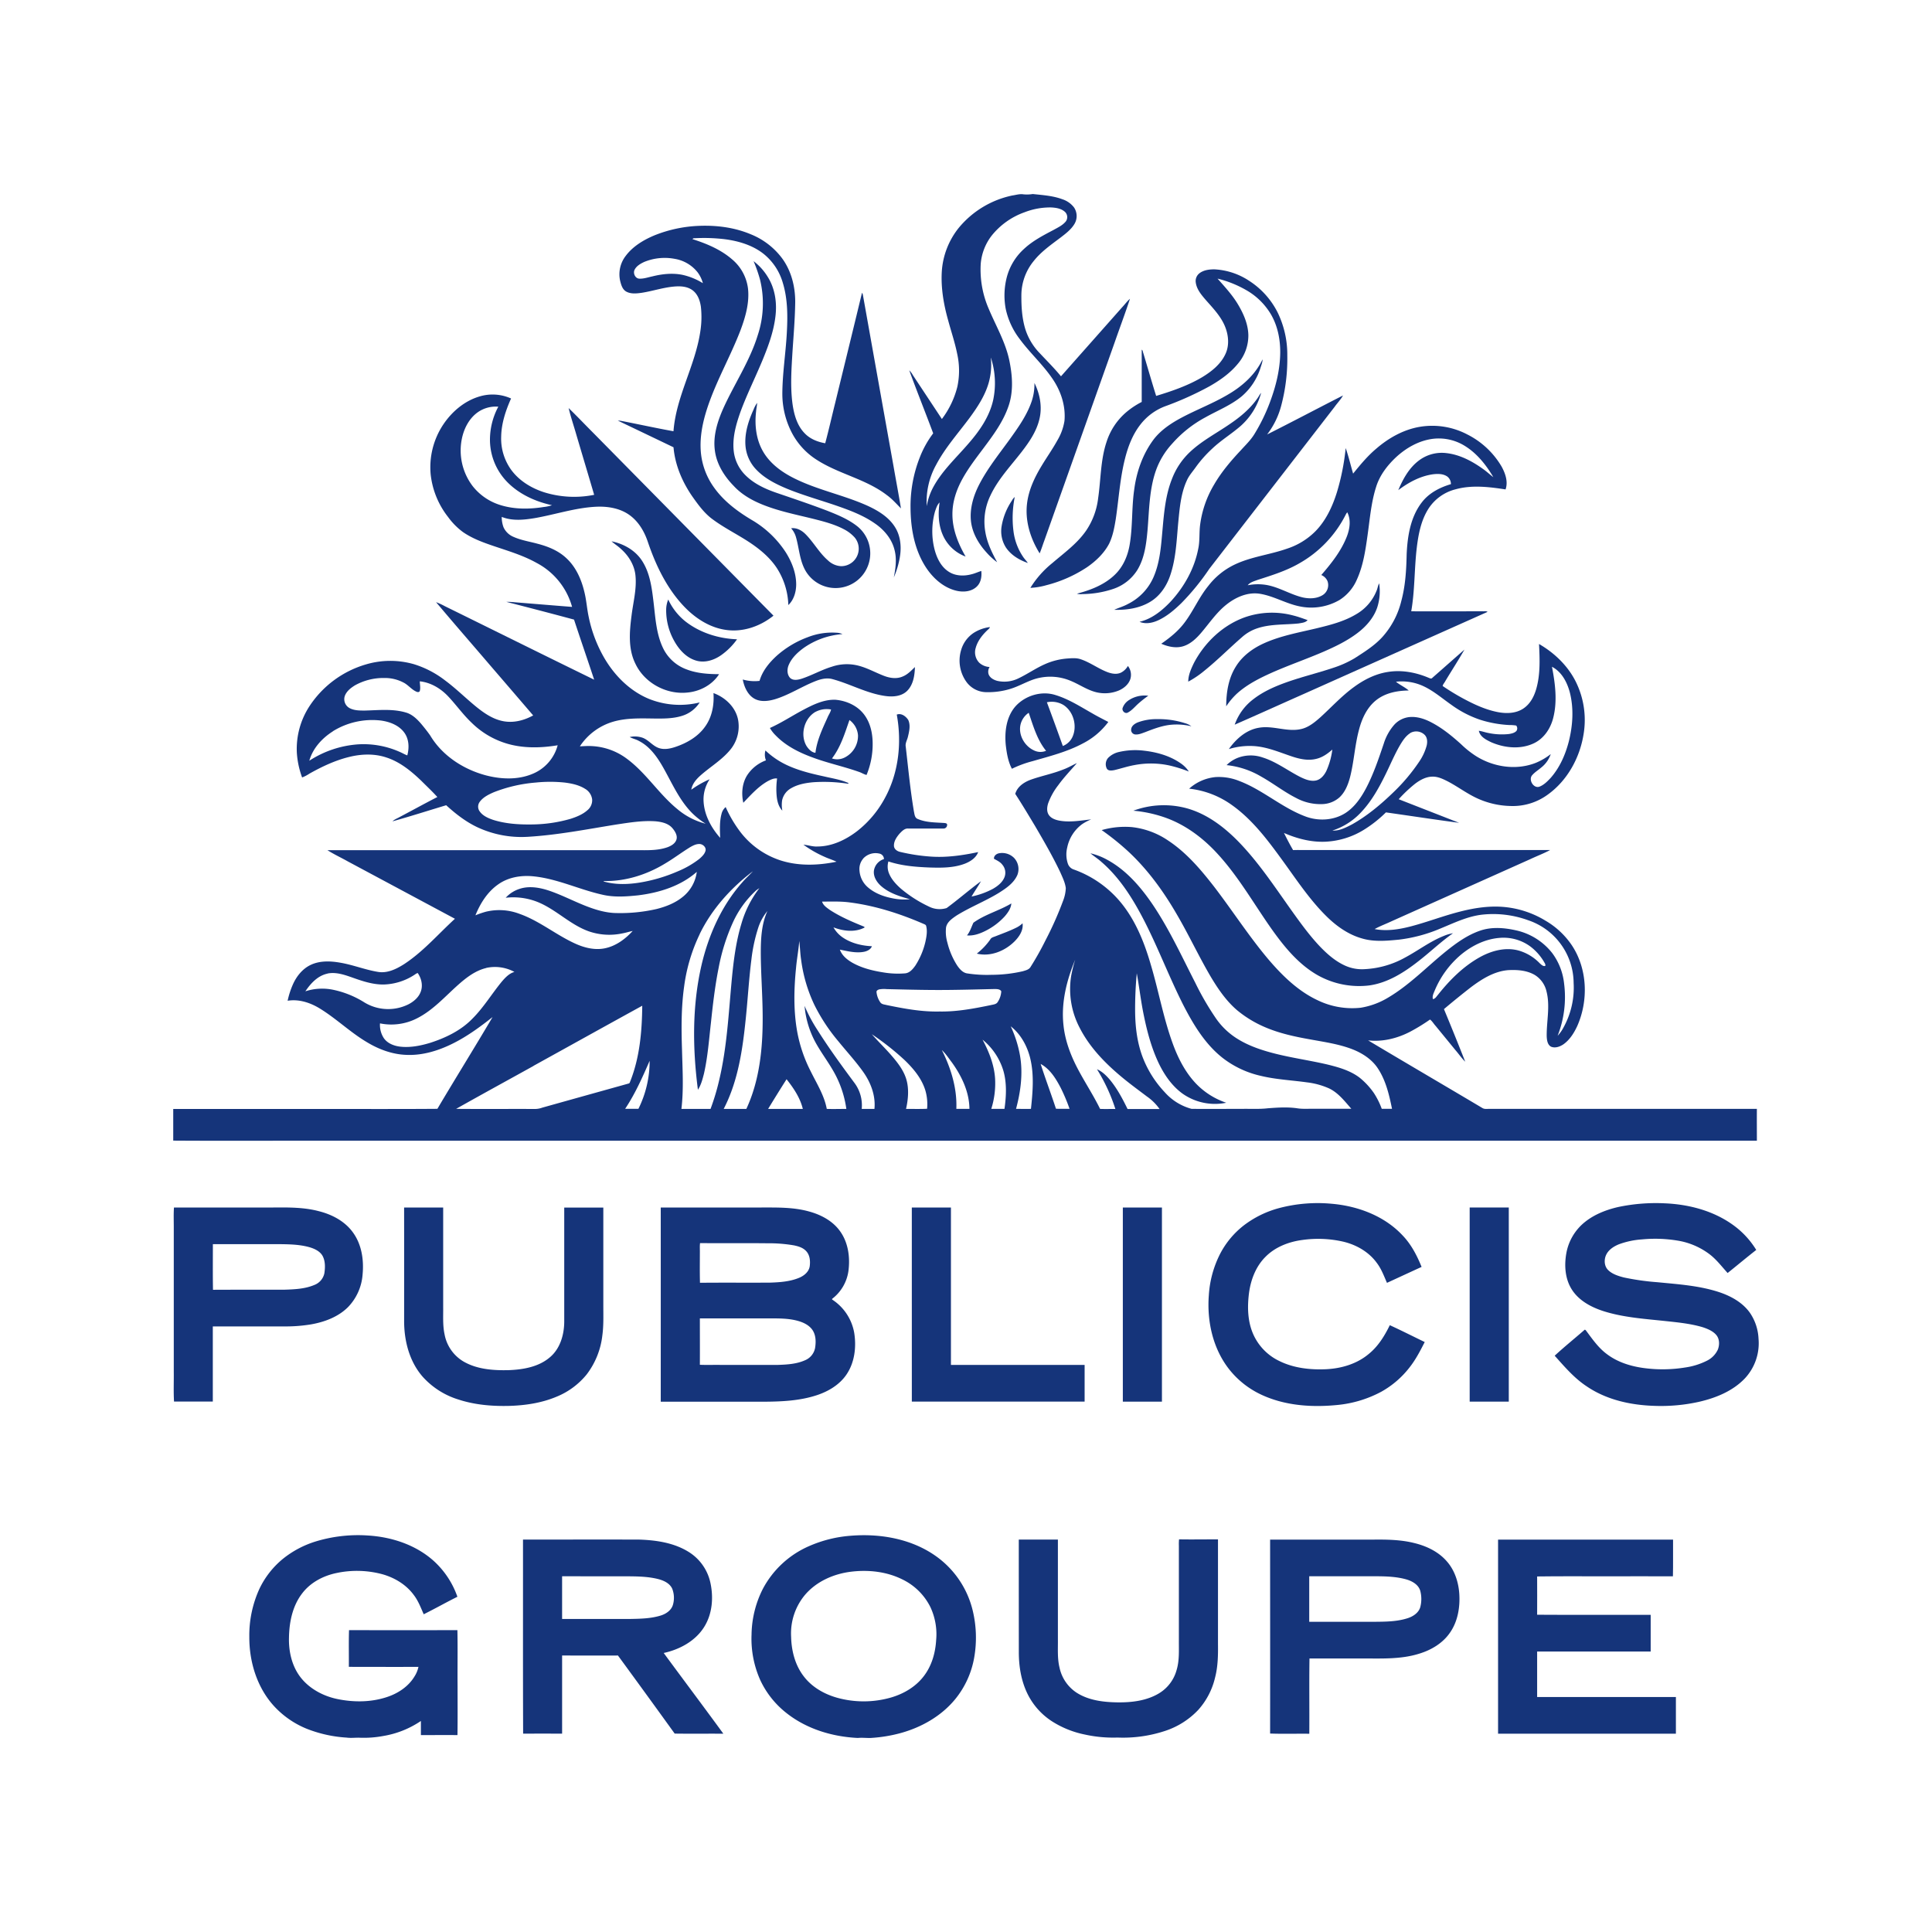
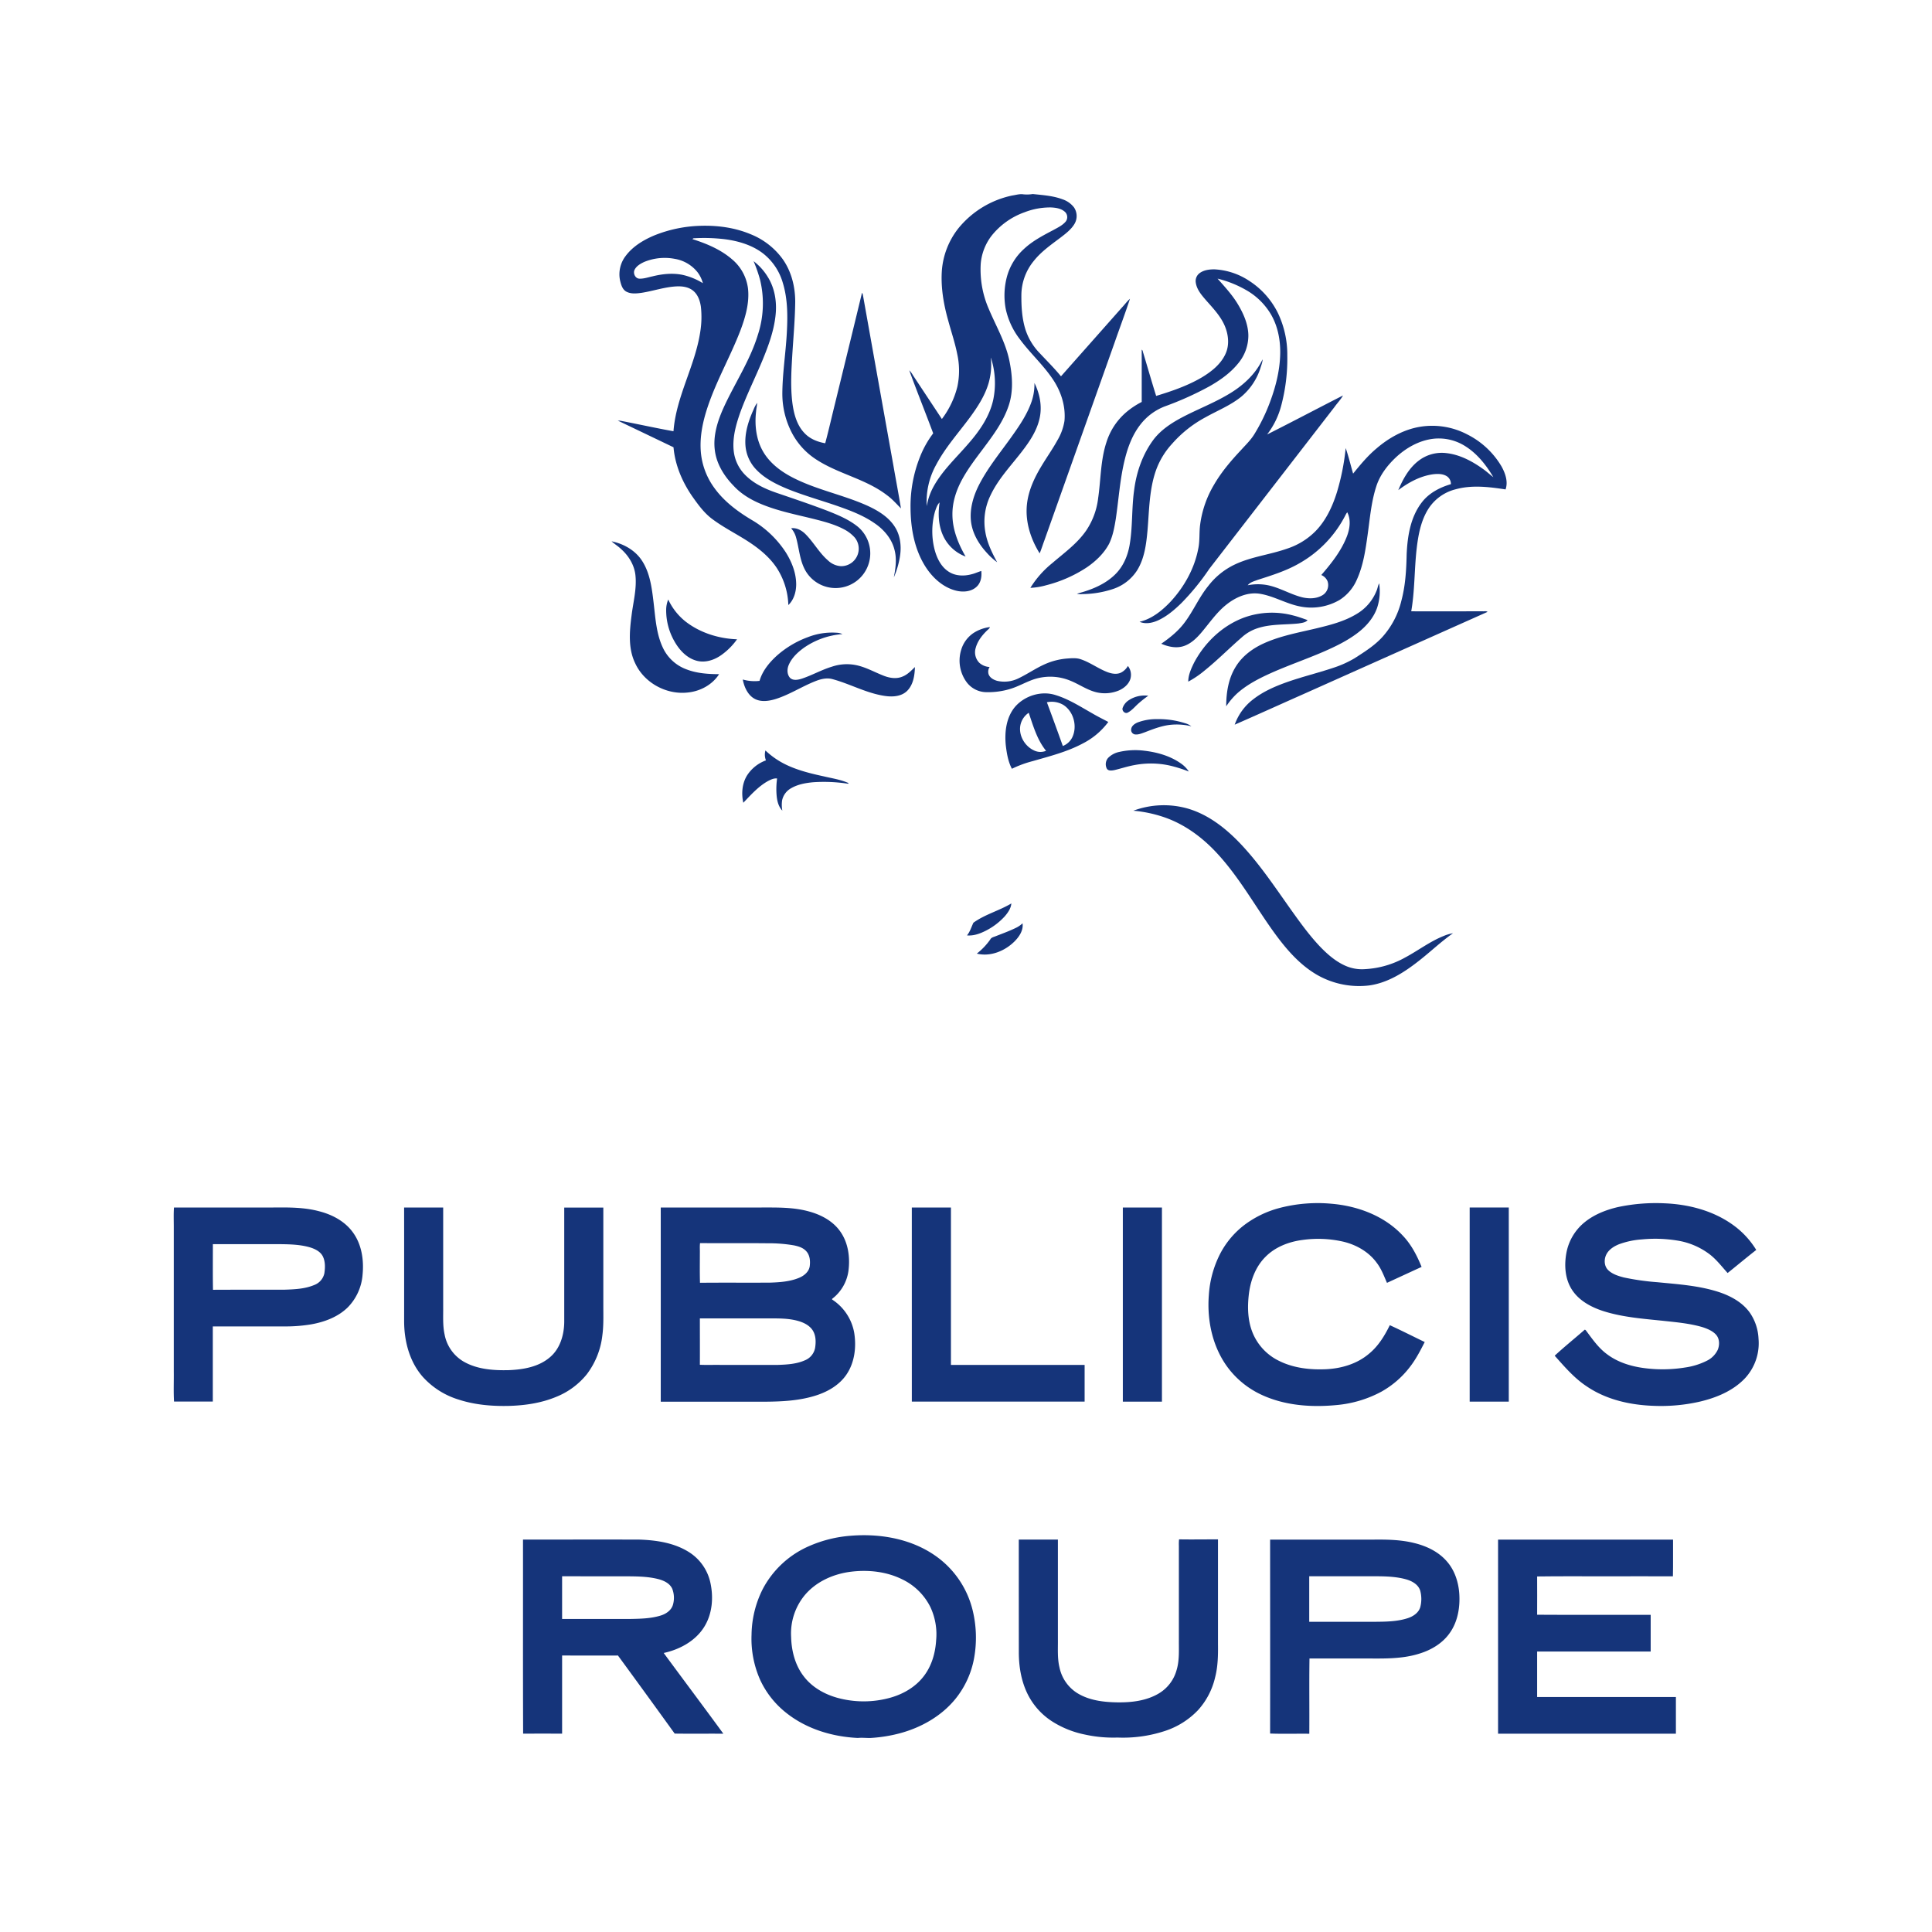
<svg xmlns="http://www.w3.org/2000/svg" id="Layer_1" data-name="Layer 1" viewBox="0 0 1080 1080">
  <defs>
    <style>.cls-1{fill:#15347a;}</style>
  </defs>
  <path class="cls-1" d="M565.88,109.28c2.08-.29,4.17-1,6.29-.64a20.21,20.21,0,0,0,5.15-.18c5.55.61,11.25.94,16.54,2.92a13.49,13.49,0,0,1,6.51,4.56,8.62,8.62,0,0,1,.25,9.26c-1.89,3.15-4.89,5.39-7.75,7.6-5.3,4-10.86,7.85-15,13.09a30.34,30.34,0,0,0-6.91,18.72c-.06,6.46.28,13,2.16,19.24a34,34,0,0,0,8.12,13.6c4,4.28,8.15,8.39,11.86,12.91l34.15-38.55c1.49-1.58,2.77-3.36,4.41-4.79-2.7,8.23-5.76,16.35-8.61,24.54L583.79,302.17c-.89,2.38-1.63,4.82-2.61,7.16-5.11-8.16-8.2-17.94-7.08-27.64.86-7.73,4.27-14.89,8.27-21.46,2.83-4.69,6-9.17,8.67-14a30.63,30.63,0,0,0,4-10.91c.79-8.61-2.14-17.21-7.1-24.18-5.31-7.66-12.29-14-17.8-21.46a42.18,42.18,0,0,1-7.93-17,40.62,40.62,0,0,1,.65-17.92,32.45,32.45,0,0,1,9.53-15.58c4.79-4.49,10.65-7.54,16.42-10.57,2.47-1.38,5.18-2.61,7-4.85a4.05,4.05,0,0,0-.79-5.58c-2.08-1.7-4.88-2.09-7.47-2.22a39.44,39.44,0,0,0-14.8,2.69,41.16,41.16,0,0,0-18.43,13.11,29.73,29.73,0,0,0-6.09,15.74,55,55,0,0,0,4.42,25c4,9.53,9.34,18.57,11.52,28.76,1.76,8.35,2.45,17.27-.31,25.49-3,9-8.71,16.61-14.29,24.08-4.07,5.42-8.2,10.81-11.49,16.74-3.39,6.09-5.72,12.93-5.67,20,0,8.4,3.24,16.38,7.38,23.55a22.38,22.38,0,0,1-12.92-12.44c-2.36-5.6-2.5-11.86-1.63-17.8-1.38,1.31-1.92,3.23-2.55,5a41.2,41.2,0,0,0-.36,20.89c1.23,4.94,3.61,10,8,12.81,3.74,2.45,8.53,2.57,12.75,1.44,1.88-.43,3.62-1.29,5.47-1.85.33,3-.16,6.4-2.42,8.63-3,3-7.68,3.35-11.6,2.4-7.12-1.74-12.9-6.93-16.86-12.92-6.39-9.74-8.57-21.62-8.67-33.09a74.41,74.41,0,0,1,5.18-28.53,55.19,55.19,0,0,1,7.48-13.42c-4.38-11.77-9.09-23.42-13.38-35.22a11.63,11.63,0,0,1,2.05,2.73q8.1,12.24,16.19,24.48a50,50,0,0,0,8.66-18.11,43,43,0,0,0-.06-18.1c-1.27-6.44-3.41-12.68-5.11-19-2.49-8.84-4.08-18-3.54-27.23a43.4,43.4,0,0,1,9.4-24.32A52.79,52.79,0,0,1,565.88,109.28Zm-12,90.75a37.29,37.29,0,0,1-1.37,14.56c-2.11,6.9-6.1,13-10.35,18.79-6.42,8.68-13.74,16.78-18.81,26.38a42.31,42.31,0,0,0-5.29,23.16,34.59,34.59,0,0,1,3.38-10.12c5-9.52,13.08-16.83,20-24.91,6.12-7,11.69-15,13.75-24.26A45.82,45.82,0,0,0,553.93,200Z" />
  <path class="cls-1" d="M365.78,131.59a74.45,74.45,0,0,1,25.34-5.35c9.7-.35,19.58.94,28.56,4.72a40.78,40.78,0,0,1,17.78,13.8c5,7,7.1,15.65,7.07,24.13-.12,9.14-.9,18.25-1.5,27.37-.6,9.85-1.32,19.79,0,29.61.84,5.86,2.53,12,6.76,16.31,3,3.19,7.25,4.86,11.51,5.6,2-7.46,3.69-15,5.57-22.53,5-20.54,10.05-41.06,15-61.61a4.18,4.18,0,0,1,.48,1.13q8.55,47.94,17.14,95.87c1.36,7.86,2.87,15.69,4.15,23.56-2.52-2.53-4.89-5.26-7.81-7.37-11.8-9.1-27-11.82-39.39-19.87a39.58,39.58,0,0,1-14-15.44,47.4,47.4,0,0,1-5.11-21.37c.05-11.31,1.86-22.5,2.49-33.78.53-9.41.57-19.05-2.19-28.15a32.2,32.2,0,0,0-11.12-16.58c-6.12-4.68-13.74-6.92-21.28-7.91a97.83,97.83,0,0,0-17.11-.54,1,1,0,0,0-1,.49c7.95,2.53,15.87,5.84,22.22,11.38a25.33,25.33,0,0,1,8.78,16.1c.92,8-1.39,16-4.16,23.41-5.55,14.49-13.36,28-18.32,42.75-2.73,8.13-4.59,16.72-3.87,25.34a39.75,39.75,0,0,0,7.48,20c5.72,8,13.81,13.82,22.19,18.72a56.84,56.84,0,0,1,17.76,17.3c3.43,5.44,5.92,11.71,5.87,18.22-.06,4.1-1.33,8.46-4.39,11.33a40.21,40.21,0,0,0-6.64-21c-4.16-6.16-10.09-10.87-16.29-14.85s-13.12-7.46-19.2-11.95c-4.81-3.44-8.3-8.33-11.67-13.1-5.56-8.1-9.53-17.45-10.38-27.3q-15.57-7.47-31.16-14.92l1.38.07c9.93,1.9,19.81,4.1,29.76,5.89,1.45-19.35,12.06-36.44,14.95-55.48a51.9,51.9,0,0,0,.36-14.19c-.48-3.26-1.64-6.65-4.24-8.82s-6-2.62-9.27-2.49c-6.68.31-13.05,2.58-19.62,3.6-2.86.39-6,.75-8.64-.72-2.15-1.25-2.82-3.83-3.38-6.08A16.83,16.83,0,0,1,349.81,143C353.81,137.68,359.72,134.14,365.78,131.59Zm-5.7,14.85c-2.11,1-4.34,2.26-5.38,4.45-.9,1.94.41,4.79,2.68,4.88,2.49.11,4.9-.76,7.31-1.27,5.54-1.38,11.38-2,17-.82a37.06,37.06,0,0,1,11.22,4.62,17.71,17.71,0,0,0-3-6.15,20.59,20.59,0,0,0-12.79-7.46A30.07,30.07,0,0,0,360.08,146.44Z" />
  <path class="cls-1" d="M421.26,146a31.75,31.75,0,0,1,7.91,8.78c4.13,6.56,5.25,14.61,4.29,22.21-1,8.47-4,16.55-7.22,24.38-4,9.64-8.68,19-12.29,28.8-2.45,6.9-4.55,14.2-3.83,21.6a22.48,22.48,0,0,0,6.48,13.77c4.95,5,11.5,7.94,18.06,10.15,9.29,3.18,18.59,6.3,27.76,9.81,6,2.37,12.06,4.86,17.11,8.94a19.42,19.42,0,0,1-.58,30.24,19.42,19.42,0,0,1-29.56-7.38C446.94,312,446.58,306,445,300.44a12.51,12.51,0,0,0-2.76-5.13c3.14-.44,6.07,1.24,8.18,3.42,4.49,4.55,7.56,10.34,12.42,14.54a11.47,11.47,0,0,0,7.23,3.22,9.78,9.78,0,0,0,7.68-16.06,21,21,0,0,0-6-4.58c-5.21-2.75-10.94-4.25-16.61-5.69-9.63-2.41-19.43-4.29-28.68-8-6.06-2.42-11.91-5.73-16.36-10.59-5.2-5.31-9.42-12-10.44-19.43-1.21-8.25,1.37-16.47,4.7-23.93,6.22-13.74,14.84-26.44,19.28-41a56.25,56.25,0,0,0,1.26-30.73A80.69,80.69,0,0,0,421.26,146Z" />
  <path class="cls-1" d="M670.47,152.78c2.37-1.84,5.53-2.23,8.45-2.21a38.63,38.63,0,0,1,19.26,6.34,45.15,45.15,0,0,1,16.14,18,53.83,53.83,0,0,1,5.29,23.91,102,102,0,0,1-3.47,28.2,45.27,45.27,0,0,1-7.81,15.85c14.21-7.14,28.26-14.59,42.42-21.8-1.28,2.32-3.19,4.24-4.73,6.41L676,318a134.49,134.49,0,0,1-15.55,19.09c-3.92,3.82-8.16,7.47-13.19,9.75-3.17,1.43-6.95,2.16-10.25.75,6.93-1.62,12.65-6.3,17.44-11.36,7.54-8.21,13.22-18.35,15.35-29.35,1-4.52.47-9.18,1.11-13.74a58.29,58.29,0,0,1,7.84-22.35c4.1-7.05,9.42-13.27,15-19.21,2.57-2.85,5.38-5.53,7.4-8.81a101.93,101.93,0,0,0,8.72-17.84c3.29-8.77,5.63-18,5.78-27.43.11-7.5-1.36-15.17-5.15-21.71A37.77,37.77,0,0,0,697,162.38a61.49,61.49,0,0,0-16.37-6.62c4,4.55,8.16,9,11.31,14.24s5.76,11.09,5.9,17.31a24.31,24.31,0,0,1-5.84,16c-4.33,5.3-10,9.28-15.94,12.66a178.52,178.52,0,0,1-24.8,11.16,31.6,31.6,0,0,0-13.69,10.1c-4.41,5.6-7,12.4-8.71,19.24-2.8,11.06-3.46,22.5-5.15,33.75-.76,4.65-1.62,9.37-3.67,13.65-2.84,5.43-7.41,9.77-12.41,13.22a74.39,74.39,0,0,1-22.78,10.06,38.78,38.78,0,0,1-8.86,1.46,54.85,54.85,0,0,1,12.25-13.84c6.62-5.69,13.9-10.88,18.92-18.16a40.7,40.7,0,0,0,6.7-18.06c1.55-10.53,1.31-21.4,4.73-31.58a36.37,36.37,0,0,1,10.93-16.49,45.33,45.33,0,0,1,8.71-5.79c0-9.74,0-19.48,0-29.21.7.37.62,1.36.91,2,2.4,7.94,4.66,15.93,7.16,23.84,8.82-2.68,17.64-5.7,25.61-10.4,5.26-3.18,10.41-7.21,13.07-12.91,2.21-4.61,1.85-10.06.1-14.76-2.23-6.06-6.81-10.76-11-15.52-2.46-2.86-5.12-5.94-5.64-9.82A5.47,5.47,0,0,1,670.47,152.78Z" />
  <path class="cls-1" d="M686,220.82c8.22-4.69,15.68-11.27,19.78-19.95,0,1.67-.7,3.21-1.16,4.78a34.67,34.67,0,0,1-10.53,15.93c-6.06,5-13.49,7.9-20.29,11.73a66.66,66.66,0,0,0-18.61,14.78,43.61,43.61,0,0,0-8.91,14.61c-3.89,10.85-3.84,22.53-4.82,33.87-.69,7.6-1.67,15.52-5.74,22.15a25.48,25.48,0,0,1-13.46,10.51,55.79,55.79,0,0,1-17.2,2.87,7.86,7.86,0,0,1-3.06-.23c7.69-2,15.46-5,21.26-10.65,4.52-4.35,7.11-10.35,8.18-16.46,1.79-10.19,1.1-20.61,2.56-30.84,1.29-10.16,4.79-20.17,11-28.41,4.1-5.26,9.78-9,15.6-12.09C668.92,229,677.82,225.61,686,220.82Z" />
  <path class="cls-1" d="M578.26,214.1c3,6,4.39,13.08,2.88,19.73-1.55,7.11-5.75,13.24-10.14,18.89-6.11,7.9-13.17,15.26-17.41,24.41a33.35,33.35,0,0,0-2.77,20.32c1,6,3.71,11.54,6.59,16.84a36.92,36.92,0,0,1-6-5.52c-4.48-4.91-8-11-8.66-17.7s1.3-13.56,4.31-19.59c4.73-9.38,11.38-17.58,17.5-26.06,4.68-6.53,9.43-13.21,12.08-20.87A30.42,30.42,0,0,0,578.26,214.1Z" />
-   <path class="cls-1" d="M702.88,222.71c.75-1,1.25-2.17,2.1-3.1a38,38,0,0,1-11.47,18.53c-5.12,4.46-11,8-15.91,12.69a68.65,68.65,0,0,0-8.88,9.93c-1.8,2.62-4.05,5-5.31,7.93-3.39,7.41-4,15.68-4.79,23.69-.89,9.73-1.25,19.67-4.37,29-2,6.09-5.79,11.82-11.41,15.12-6,3.58-13.14,4.58-20,4.38,2.58-1.15,5.34-1.92,7.82-3.32a30.29,30.29,0,0,0,14-14.57c3.78-8.42,4.37-17.77,5.19-26.84.85-9.62,1.7-19.43,5.31-28.49A40.55,40.55,0,0,1,665.7,252.2c6.55-6,14.43-10.1,21.68-15.09C693.25,233.16,698.82,228.55,702.88,222.71Z" />
-   <path class="cls-1" d="M268.21,221.58a25.15,25.15,0,0,1,17.48,1.18c-3,6.72-5.39,13.87-5.53,21.29a29.89,29.89,0,0,0,5.45,18.38c4.45,6.2,11.24,10.37,18.42,12.71a56.52,56.52,0,0,0,28.11,1.47c-3.28-11.14-6.61-22.26-9.9-33.38-1.42-5-3.14-10-4.37-15.12,4.7,4.54,9.18,9.29,13.8,13.91Q382,293.08,432.38,344.16c-7.41,6-17.23,9.4-26.77,7.93-8.82-1.28-16.65-6.33-22.78-12.61-9.88-10.18-16.17-23.25-20.68-36.54-2-6-5.41-11.75-10.72-15.35s-12-4.64-18.39-4.31c-11.63.6-22.75,4.38-34.17,6.36-6.06,1-12.53,1.67-18.39-.69a16,16,0,0,0,1,5.81,10.54,10.54,0,0,0,5.67,5.39c4.25,1.89,8.89,2.58,13.36,3.81,5.85,1.51,11.67,3.87,16.12,8.09,5.31,4.91,8.34,11.78,10,18.71,1.18,4.62,1.45,9.4,2.45,14.05A76,76,0,0,0,337.34,367c5.77,10.22,14.45,19.13,25.41,23.67a46.38,46.38,0,0,0,28.37,2,17.87,17.87,0,0,1-10,7.54c-5.06,1.56-10.42,1.5-15.66,1.45-7.56-.09-15.27-.37-22.61,1.75a33.59,33.59,0,0,0-18.7,13.8c2.09-.08,4.17-.26,6.26-.16a35.6,35.6,0,0,1,20.09,7.15c10.77,8,17.87,19.74,28.23,28.16a39.88,39.88,0,0,0,15.75,8.11,43.33,43.33,0,0,1-7.38-5.76c-7.57-7.51-11.66-17.54-16.92-26.63-3.21-5.49-7.2-10.92-13-13.88-1.63-.95-3.53-1.27-5.17-2.19a13.25,13.25,0,0,1,7.33.44c3.3,1.29,5.45,4.43,8.8,5.65,2.94,1.09,6.19.48,9.09-.46,6.58-2.16,13-5.8,17-11.56,3.84-5.35,5.06-12.16,4.6-18.64,6.76,2.45,12.71,8.16,13.86,15.47A20.48,20.48,0,0,1,408,419.39c-4.64,5.53-10.93,9.26-16.31,14-2.42,2.14-4.72,4.76-5.25,8.06a54.52,54.52,0,0,1,10.26-5.84,20.46,20.46,0,0,0-3.43,11.31c.09,8,4.06,15.55,9.31,21.44-.16-4.48-.4-9.05.77-13.42a7.2,7.2,0,0,1,2.31-3.79,69.48,69.48,0,0,0,7.7,13.25A46.35,46.35,0,0,0,436.41,481c10.08,3.21,20.95,2.82,31.21.7-2.24-1.07-4.64-1.77-6.89-2.83a62.75,62.75,0,0,1-11.6-6.67c2.6.18,5.09,1.14,7.71,1,8.22,0,16-3.73,22.4-8.67a58.56,58.56,0,0,0,15.39-18.35c7.74-14.13,9.55-31,6.67-46.71,2.53-1,5.08.94,6.42,3,1.34,2.94.56,6.31-.17,9.32-.4,1.88-1.62,3.65-1.23,5.64,1.39,12.06,2.54,24.16,4.56,36.14.35,1.52.39,3.58,2.12,4.23,4.64,2,9.81,1.93,14.77,2.25.56.06,1.26.08,1.62.62a2,2,0,0,1-2,2.49c-6.55,0-13.11,0-19.67,0-2.05-.17-3.54,1.49-4.83,2.82-1.66,1.93-3.3,4.28-3.16,6.94.12,1.79,1.8,2.93,3.42,3.29a104.09,104.09,0,0,0,17.38,2.64c8.83.59,17.65-.71,26.27-2.53-1.2,3.27-4.35,5.27-7.46,6.49-6.25,2.38-13.07,2.33-19.66,2.13-7.76-.3-15.64-.93-23.06-3.39a10.1,10.1,0,0,0,.16,6.2c1.31,3.6,4,6.49,6.81,9a71.43,71.43,0,0,0,15.64,10,13.16,13.16,0,0,0,9.94.86c6.54-4.82,12.67-10.19,19.21-15-1.67,2.91-3.59,5.66-5.28,8.56a44.4,44.4,0,0,0,12-4.33c2.62-1.52,5.19-3.52,6.38-6.4a6.87,6.87,0,0,0-1.12-7c-1.17-1.62-3-2.42-4.71-3.37-.17-1.58,1.28-2.76,2.7-3.06a9.43,9.43,0,0,1,8.49,2.54,9.09,9.09,0,0,1,1.88,9.55c-2,4.61-6.36,7.5-10.44,10.08-7.64,4.66-16,7.9-23.63,12.65-2.41,1.67-5.26,3.55-5.81,6.65a22,22,0,0,0,.78,8.53A42.44,42.44,0,0,0,535,539.61c1.33,1.94,3,4,5.42,4.49a71.85,71.85,0,0,0,13.83.83,78.68,78.68,0,0,0,17.51-2c1.58-.49,3.47-.87,4.36-2.45a165,165,0,0,0,8.28-14.74,191.41,191.41,0,0,0,9.86-22.16,21.88,21.88,0,0,0,1.53-7.11c-.4-3.16-1.86-6.06-3.12-8.94-4.19-8.82-9.09-17.27-14-25.67-3.65-6.06-7.27-12.15-11.14-18.08,1.22-4.28,5.32-6.8,9.29-8.14,5.8-2,11.87-3.2,17.57-5.49,2.65-.95,5.06-2.41,7.6-3.58-3.51,4.08-7.28,8-10.42,12.35a37,37,0,0,0-5.65,10.16c-.65,2.07-.91,4.52.34,6.43s3.58,2.75,5.74,3.19c6,1.14,12,0,18-.66a27.45,27.45,0,0,0-5.09,2.68,21.51,21.51,0,0,0-8.33,13.06,16.18,16.18,0,0,0,.38,9.07,5.17,5.17,0,0,0,3.21,3.18,60.33,60.33,0,0,1,24.22,16c9.54,10.39,15,23.76,18.88,37.12,4.66,15.55,7.36,31.7,13.3,46.86,2.84,7.13,6.58,14,11.91,19.63a41.92,41.92,0,0,0,17,10.8A31.4,31.4,0,0,1,661,611.31c-6-4.36-10.28-10.67-13.43-17.3-3.88-8.27-6.27-17.15-8.1-26.08-1.67-7.9-2.57-15.92-4-23.86a213.07,213.07,0,0,0-.93,21.59c.1,8.54,1.15,17.18,4.18,25.22a59.69,59.69,0,0,0,12.37,19.67,30.7,30.7,0,0,0,15,9.31c9.53.09,19.07,0,28.6,0,4.7-.07,9.42.22,14.1-.33,5.42-.4,10.9-.77,16.29,0,3.22.53,6.5.2,9.75.29,6.86,0,13.72,0,20.58,0-3.74-4.24-7.32-9-12.57-11.45a42.5,42.5,0,0,0-12.29-3.33c-8.67-1.21-17.48-1.59-26-3.69a54.08,54.08,0,0,1-21.13-10c-9.81-7.73-16.37-18.68-22-29.64-7.74-15.31-13.82-31.4-21.62-46.69-6.25-12.18-13.61-24.16-24.08-33.19-1.94-1.76-4.16-3.16-6.16-4.83a36.13,36.13,0,0,1,9.75,3.83c10.48,5.79,18.45,15.12,25.1,24.9,9.28,13.79,16.22,28.95,23.79,43.71a156.54,156.54,0,0,0,11.63,20,40.45,40.45,0,0,0,10.82,10.57c6.11,4.06,13.1,6.56,20.15,8.46,10.32,2.78,20.94,4.18,31.34,6.62,6.25,1.54,12.69,3.37,17.89,7.33a41.17,41.17,0,0,1,8,8.63,42.93,42.93,0,0,1,4.38,8.79h5.74c-1.57-7.72-3.4-15.64-7.74-22.33-3.3-5.18-8.64-8.67-14.25-10.9-7.65-3-15.84-4.11-23.87-5.6-8.58-1.52-17.17-3.38-25.2-6.84a63.06,63.06,0,0,1-15.44-9.36c-6.08-5.16-10.64-11.81-14.71-18.6-6.77-11.49-12.38-23.62-19.13-35.13-7.53-13-16.48-25.35-27.59-35.55a144.46,144.46,0,0,0-14.37-11.5,47.1,47.1,0,0,1,17-1.66A44.69,44.69,0,0,1,653,469.87c10.17,6.71,18.17,16.11,25.58,25.65,10.29,13.39,19.42,27.66,30.31,40.59,7.88,9.27,16.87,18.08,28.06,23.22a44.32,44.32,0,0,0,23.7,4A43,43,0,0,0,776,557.65c12-7.09,21.7-17.31,32.49-26,5.75-4.61,11.86-9,18.92-11.41,6.49-2.24,13.57-1.64,20.16-.15a35.43,35.43,0,0,1,20.15,12.71,34.72,34.72,0,0,1,6.62,17A59.23,59.23,0,0,1,870.73,579a21,21,0,0,0,3.22-4.53,46,46,0,0,0,5.72-25,37.28,37.28,0,0,0-25.5-35.08,57.19,57.19,0,0,0-25.48-3.11c-8.29.91-15.85,4.64-23.47,7.76a85,85,0,0,1-23.15,6.22c-6.85.67-14,1.33-20.65-.65-7.78-2.18-14.49-7-20.17-12.65-9.75-9.69-17.22-21.3-25.32-32.33C708,468.75,699.67,457.85,688.6,450a50.17,50.17,0,0,0-23.86-9.13,25.75,25.75,0,0,1,14.67-6.47,30.43,30.43,0,0,1,13.26,2.14c13.07,4.93,23.63,14.73,36.68,19.71,7.36,2.91,16.17,2.51,22.88-1.85,5.09-3.34,8.61-8.5,11.42-13.79,4.19-8,7.05-16.54,9.91-25a28.93,28.93,0,0,1,5.83-10.46,13.34,13.34,0,0,1,8.41-4.3c4.33-.43,8.59,1,12.39,3,6.08,3.16,11.42,7.54,16.49,12.1A53.22,53.22,0,0,0,825,422.6c9.87,6.25,22.73,8.18,33.7,3.76a36,36,0,0,0,8.18-4.81,16.2,16.2,0,0,1-5.42,7.59c-1.61,1.38-3.47,2.49-4.87,4.1-2.48,2.57.8,8,4.26,6.39,2.37-1,4.2-2.89,5.94-4.73,5.11-5.79,8.27-13,10.2-20.47,2.22-8.89,2.83-18.36.57-27.3-1.51-5.71-4.53-11.59-10-14.4,1.81,9.38,3.1,19.22.69,28.62-1.48,5.87-5.13,11.41-10.69,14.09-7.52,3.63-16.54,2.71-24-.54-2.81-1.37-6.17-3-6.88-6.39,1.74.22,3.39.86,5.12,1.19a36.72,36.72,0,0,0,11.64.63c1.51-.25,3.19-.57,4.27-1.75a2.48,2.48,0,0,0-.15-3,22,22,0,0,0-3.79-.28,63.8,63.8,0,0,1-16.5-3,59.34,59.34,0,0,1-15.94-8.3c-5.05-3.52-9.76-7.64-15.36-10.3a28.71,28.71,0,0,0-15.62-2.61c2.22,1.85,5,3,7.13,4.91-6.43.05-13.18,1.36-18.3,5.49s-7.92,10.33-9.52,16.54c-2.33,8.71-2.76,17.8-5,26.52-1.1,4.1-2.75,8.29-5.94,11.23a15.1,15.1,0,0,1-9.54,3.72,28.42,28.42,0,0,1-14.55-3.38c-6.86-3.46-12.93-8.26-19.62-12a47.55,47.55,0,0,0-19.34-6.41,18.47,18.47,0,0,1,6.05-4,20.27,20.27,0,0,1,14.13-.27c7.52,2.35,13.84,7.22,20.78,10.78,2.69,1.33,5.69,2.64,8.76,2.13,2.81-.49,4.78-2.87,6-5.29a41.48,41.48,0,0,0,3.39-12.05c-2.6,2.3-5.53,4.4-9,5.2-4.42,1.12-9,.15-13.27-1.24-7-2.32-13.88-5.36-21.32-5.89a39.31,39.31,0,0,0-14.25,1.66c4-5.66,9.72-10.77,16.8-11.92,8-1.43,15.95,2.63,23.9.65,4-1,7.24-3.67,10.26-6.33,6.27-5.67,12-12,18.86-17,5.65-4.17,12.11-7.46,19.11-8.52,7.68-1.24,15.61.24,22.73,3.26.66.25,1.54.78,2.12,0,6-5.25,11.93-10.52,17.91-15.75-3.37,5.93-7.11,11.65-10.62,17.5-.49,1-1.37,1.81-1.56,2.85a130.84,130.84,0,0,0,11.9,7.22c6.14,3.28,12.59,6.23,19.48,7.47,4.52.78,9.52.6,13.49-1.94s6.16-6.7,7.42-11c2.37-8.18,2-16.82,1.59-25.23,8.43,4.87,15.79,11.86,20.28,20.55a48.17,48.17,0,0,1,4.6,30c-2.12,13.08-9,25.65-19.81,33.5a33,33,0,0,1-20.75,6.51,47.16,47.16,0,0,1-18.75-4.23c-5.8-2.63-10.89-6.54-16.52-9.49-2.72-1.37-5.6-2.8-8.74-2.69-3.55.06-6.78,1.85-9.56,3.94a77.79,77.79,0,0,0-9.2,8.68q16.89,6.6,33.77,13.19c-13.65-1.81-27.27-3.9-40.91-5.83a69.32,69.32,0,0,1-11.91,9.47,44.84,44.84,0,0,1-21.94,6.92c-8,.34-15.87-1.73-23.14-4.89,1.61,3.24,3.27,6.47,5.1,9.58,1.17-.05,2.34-.06,3.52-.05q70.1,0,140.2,0c-3.57,1.93-7.41,3.35-11.08,5.09L777.86,515c-3.13,1.49-6.41,2.66-9.43,4.36,6.89,1.33,14,.14,20.65-1.62,9.18-2.44,18.06-5.87,27.28-8.2,8.21-2.1,16.77-3.36,25.25-2.45a53.87,53.87,0,0,1,22.4,7.62,45.06,45.06,0,0,1,14.57,13.58c8.84,13.2,9.47,30.94,3.1,45.3-1.81,3.89-4.19,7.7-7.75,10.21-2,1.34-4.62,2.28-6.93,1.28-2-1.12-2.28-3.74-2.38-5.81-.12-8.32,2-16.78-.1-25a14.65,14.65,0,0,0-6.52-9.23c-4.5-2.66-9.93-3-15-2.72-7.78.66-14.61,4.95-20.7,9.52-5.14,4-10.17,8.08-15.12,12.26q6.08,14.64,11.89,29.4c-2-1.95-3.55-4.25-5.36-6.34l-11.14-13.61c-1.1-1.18-1.89-2.67-3.18-3.63a105.43,105.43,0,0,1-11.12,6.82c-7.19,3.73-15.38,5.77-23.49,4.84,21.21,12.66,42.55,25.13,63.8,37.76,1.33.89,3,.44,4.53.53q74.52,0,149,0c-.05,5.93,0,11.87,0,17.8H163.47c-22.21,0-44.42.09-66.63-.06V619.91c26.62,0,53.24,0,79.85,0,22.6,0,45.21.1,67.81-.07,10.16-17.17,20.72-34.1,30.84-51.29-7.12,5.62-14.48,11-22.65,15-7.93,3.9-16.69,6.54-25.6,6.13-7.83-.28-15.37-3.09-22-7.11-9.25-5.47-17-13.08-26.15-18.71-5.38-3.33-11.77-5.48-18.15-4.44a45.84,45.84,0,0,1,2.89-9c2-4.56,5.32-8.79,9.92-11,5.21-2.5,11.23-2.24,16.78-1.24,7.08,1.22,13.8,3.95,20.89,5.11,5.22.9,10.22-1.55,14.51-4.26,10.76-7,19.13-16.85,28.53-25.43l-59.76-32c-3.81-2.15-7.83-4-11.51-6.34H356.06c5.67,0,11.52.28,17-1.63,2.08-.77,4.33-2,5.06-4.25s-.74-4.65-2.2-6.39c-2.32-2.76-6.07-3.56-9.49-3.88-7.3-.51-14.57.71-21.77,1.78-16.48,2.65-32.92,5.9-49.61,6.89a58.25,58.25,0,0,1-28-5.26c-6.55-3.06-12.31-7.53-17.63-12.39-10,3-19.92,6.19-30,9,1.16-1.17,2.77-1.67,4.15-2.5,7-3.68,13.89-7.49,20.91-11.09-2.86-3.17-6-6.09-9-9.1-5.65-5.41-11.93-10.56-19.49-13-6.72-2.25-14-2-20.85-.29-7.82,1.92-15.16,5.39-22.16,9.32a20.48,20.48,0,0,1-4.1,2.13,49.17,49.17,0,0,1-2.94-13.75,43.68,43.68,0,0,1,7-26,56.8,56.8,0,0,1,31.59-23.43,47.86,47.86,0,0,1,26.89-.12,54.87,54.87,0,0,1,17.41,9.08c6.1,4.52,11.49,9.91,17.37,14.7,4.49,3.64,9.48,7.05,15.28,8.1s11.56-.51,16.57-3.25q-12.12-14.15-24.29-28.27c-10-11.71-20.13-23.28-30-35.06a39.56,39.56,0,0,1,4.87,2.24c27.84,13.69,55.63,27.5,83.51,41.11-3.69-11.21-7.57-22.37-11.25-33.59-12.6-3.4-25.23-6.68-37.87-9.92,2.18-.05,4.35.22,6.52.38,10.09.81,20.17,1.66,30.26,2.44A39.76,39.76,0,0,0,300,314.69c-7.61-4.27-16-6.72-24.24-9.52-5.9-2-11.84-4.19-17-7.77a38.53,38.53,0,0,1-8.28-8.39,46.74,46.74,0,0,1-9.71-23.58,43.09,43.09,0,0,1,7.14-28.3C252.73,230,259.8,224,268.21,221.58ZM267,230.51c-4.71,3.39-7.53,8.83-8.74,14.4a32.85,32.85,0,0,0,6,26.88A31.48,31.48,0,0,0,280,282.42c7.74,2.36,16,2.26,23.93,1a22.19,22.19,0,0,0,4.65-1c-9.7-2.11-19.24-6.54-26-14a33.88,33.88,0,0,1-8.68-23.48,39.27,39.27,0,0,1,4.66-17.6A17.5,17.5,0,0,0,267,230.51Zm-68.9,152.81c-2.21,1.37-4.37,3.16-5.33,5.66a5.66,5.66,0,0,0,2.62,6.84c2.65,1.42,5.77,1.39,8.7,1.38,7.54-.18,15.28-1.08,22.65,1.06,3.55.95,6.27,3.59,8.62,6.28,1.77,2.12,3.5,4.28,5.09,6.54,6.79,11.39,18.7,19.08,31.37,22.4,9,2.32,18.92,2.56,27.4-1.58a23.89,23.89,0,0,0,12.52-15.29c-9.33,1.55-19.07,1.79-28.22-.89A47.2,47.2,0,0,1,263.63,404c-4.78-4.51-8.58-9.92-13.07-14.69-4.18-4.44-9.75-7.8-15.88-8.44,0,1.78.47,3.6,0,5.35-.29.87-1.38.72-2,.39-2.52-1.13-4.26-3.41-6.62-4.79A22.38,22.38,0,0,0,214.74,379,32.62,32.62,0,0,0,198.05,383.32Zm-12,25.5c-6,3.77-11.24,9.46-13.19,16.43a57.31,57.31,0,0,1,26.95-9.13,49.6,49.6,0,0,1,23.6,4.2c1.43.59,2.75,1.43,4.22,1.94,1.1-4.1,1-8.79-1.45-12.4-2.94-4.32-8.17-6.35-13.16-7.06A41.79,41.79,0,0,0,186,408.82Zm602.24,1c-2.53,1.58-4.18,4.16-5.69,6.66-3,5.14-5.3,10.64-7.92,16-3.71,7.59-7.84,15.13-13.65,21.34a37.62,37.62,0,0,1-16.28,10.47c3.92.24,7.56-1.68,10.95-3.43,8.6-4.82,16.21-11.22,23.27-18.06a103.62,103.62,0,0,0,14.44-17.2,29.4,29.4,0,0,0,4.09-8.93c.44-2,.37-4.4-1.2-5.92A6.72,6.72,0,0,0,788.26,409.81ZM299.52,437.45A82.16,82.16,0,0,0,276,442.88c-3,1.32-6.12,2.84-8,5.61a4.48,4.48,0,0,0,.23,5.19c1.76,2.43,4.65,3.67,7.4,4.62,7.08,2.25,14.59,2.69,22,2.57A80,80,0,0,0,319,457.71c3.33-1.08,6.7-2.42,9.35-4.78a7.18,7.18,0,0,0,2.67-6,8,8,0,0,0-4-6c-3.34-2.1-7.29-2.94-11.15-3.45A78,78,0,0,0,299.52,437.45Zm86,36.3c-4.64,2.86-9,6.18-13.69,8.95-10.27,6.25-22.21,10.08-34.31,9.79,0,.07,0,.21,0,.28,6.47,1.86,13.34,1.65,19.94.62a89.48,89.48,0,0,0,21.31-6.26,52.16,52.16,0,0,0,12.17-7c1.42-1.25,2.92-2.63,3.44-4.51s-1.39-3.7-3.22-3.81C389.06,471.71,387.21,472.76,385.48,473.75Zm97.09,6.14a8.89,8.89,0,0,0-2.15,6.77,13.53,13.53,0,0,0,4.88,9.51c3.84,3.28,8.74,5.05,13.65,6a31.8,31.8,0,0,0,9.68.5c-5.68-1.56-11.57-3.36-16.08-7.32-2.46-2.16-4.5-5.31-4.05-8.72a8,8,0,0,1,5.6-6.39,3.16,3.16,0,0,0-2.57-3.08A9.36,9.36,0,0,0,482.57,479.89Zm-91.43,42.23a96.1,96.1,0,0,0-8.71,29.07c-1.67,11.71-1.62,23.57-1.23,35.36.27,11.1,1,22.27-.32,33.33,5.43,0,10.85,0,16.28,0a128.85,128.85,0,0,0,4.81-16c4.42-18.58,5.3-37.72,7.09-56.66,1-10.34,2.3-20.73,5.31-30.71a59.41,59.41,0,0,1,10.08-20,11.72,11.72,0,0,0-2.62,2,55.18,55.18,0,0,0-12.09,16.95,111.94,111.94,0,0,0-8.09,25.74c-2,10-3.19,20.22-4.26,30.39-1.09,9.55-1.78,19.19-3.91,28.59-.8,3.08-1.59,6.28-3.38,9-3-23.1-3.26-46.83,2-69.62,3.93-16.85,11.19-33.21,22.74-46.25,1.88-2.21,4.07-4.14,6-6.27C408.59,496.36,397.93,508.17,391.14,522.12Zm-34.23-21.65c-6.67.7-13.52,1.23-20.12-.31-12.91-2.85-25.05-8.86-38.3-10.25-6.92-.77-14.31.37-20.07,4.49-6,4.2-10,10.61-12.69,17.27a51.52,51.52,0,0,1,5.79-2,31.77,31.77,0,0,1,18.89,1.19c11.3,4,20.6,11.95,31.5,16.8,5.06,2.24,10.76,3.59,16.28,2.42,6.09-1.27,11.32-5.14,15.44-9.67-1.93.39-3.79,1-5.72,1.35a35,35,0,0,1-18.75-1.12c-11.34-4-19.64-13.68-31.16-17.31a36.9,36.9,0,0,0-15.35-1.48,17.76,17.76,0,0,1,7.66-4.94c5.51-1.86,11.48-.76,16.84,1.06,6.91,2.37,13.41,5.77,20.2,8.44,5.62,2.2,11.53,4,17.62,4a90.78,90.78,0,0,0,22-2.26c5.31-1.34,10.57-3.4,14.82-6.93a21.33,21.33,0,0,0,7.68-13.84C380.49,495.33,368.61,499,356.91,500.47ZM459.55,504c.61,2.15,2.64,3.41,4.34,4.65,6,3.92,12.66,6.73,19.29,9.42,0,.11.08.32.1.43-5.36,2.83-11.9,2-17.37-.1a16.8,16.8,0,0,0,5.73,6c4.66,3,10.27,4.29,15.77,4.55-.74,1.91-2.77,2.81-4.65,3.15-4.46.78-8.92-.39-13.26-1.25,1.18,3.33,4.08,5.66,7.05,7.36,5.36,3,11.4,4.46,17.41,5.4a49,49,0,0,0,12,.5c2.58-.24,4.34-2.39,5.73-4.35a42.11,42.11,0,0,0,5.61-13.26c.62-2.86,1.18-5.86.46-8.75-.12-.92-1.15-1.1-1.83-1.45-13-5.61-26.69-10-40.78-11.82C470,503.77,464.76,504,459.55,504ZM429,509.26a28.46,28.46,0,0,0-5.16,9.43,91.34,91.34,0,0,0-3.8,17.68c-1.38,10.87-2,21.82-3.12,32.71-1.76,17.36-4.25,35.14-12.37,50.81h12.66c7.35-15.82,9.16-33.55,9.13-50.81,0-12.12-1-24.21-1.06-36.32C425.29,524.82,425.65,516.6,429,509.26Zm408.87,15.06c-7.89.72-15.25,4.41-21.28,9.44a52.78,52.78,0,0,0-14.59,20c-.6,1.5-1.46,3.07-1,4.74,1.37-.15,2-1.49,2.86-2.43,6.47-8.16,14-15.71,23.15-20.87,6.51-3.66,14.34-5.86,21.74-3.89a26.51,26.51,0,0,1,12,7.2c.84.73,1.82,1.81,3.06,1.45a1.72,1.72,0,0,0-.19-1.37,29.57,29.57,0,0,0-8.27-9.59A25.39,25.39,0,0,0,837.85,524.32ZM446.8,526c-.4,5-1.34,9.91-1.79,14.9-1.19,11.78-1.48,23.76.57,35.47a79.82,79.82,0,0,0,7.59,22.47c3.35,6.84,7.6,13.44,9,21.05,3.64.12,7.29,0,10.94,0a58.31,58.31,0,0,0-5.27-17.4c-3.28-6.83-8.06-12.77-11.74-19.37a52,52,0,0,1-6.34-20.83,86.23,86.23,0,0,0,7.39,13.79c6.38,10.11,13.44,19.76,20.56,29.36a20.91,20.91,0,0,1,4,14.45c2.37,0,4.74,0,7.11,0,.73-7.49-2.09-14.83-6.39-20.84s-9.18-11.28-13.76-16.93a101.66,101.66,0,0,1-13.42-20.37,83.49,83.49,0,0,1-7.4-25.11C447.29,533.08,447.23,529.49,446.8,526Zm154.32,10.27c-4.8,11.53-8,24.09-6.64,36.66.85,8.61,3.94,16.83,7.94,24.45s8.75,14.78,12.53,22.5c2.85.14,5.71,0,8.56.06a99.67,99.67,0,0,0-10.29-22.22c2.94,1.25,5.26,3.58,7.32,6,4,4.88,7,10.53,9.77,16.23,6,0,11.93,0,17.9,0a28.51,28.51,0,0,0-7.06-7c-4.29-3.25-8.65-6.43-12.82-9.83-9.8-8-19-17.21-24.8-28.6a46.51,46.51,0,0,1-4.74-29A77.42,77.42,0,0,1,601.12,536.22Zm-329.34,4.86c-5.9,1.4-10.85,5.16-15.32,9.09-7.51,6.62-14.25,14.42-23.29,19a31.52,31.52,0,0,1-20.75,2.85,13.41,13.41,0,0,0,2.15,8.27c2,2.87,5.5,4.27,8.88,4.71,5.7.71,11.45-.43,16.9-2.06,8.72-2.79,17.31-6.91,23.75-13.57,6.28-6.27,10.85-13.95,16.47-20.76,1.93-2.23,4.08-4.54,7-5.35A22.86,22.86,0,0,0,271.78,541.08Zm-88.71,3.13c-5.43,1.13-9.42,5.47-12.37,9.89a30.29,30.29,0,0,1,15.38-.89,53.28,53.28,0,0,1,17.69,7.14,25.55,25.55,0,0,0,24.6,1c2.86-1.5,5.54-3.74,6.74-6.81,1.46-3.52.51-7.63-1.6-10.66a4.08,4.08,0,0,0-1.42.73,33.09,33.09,0,0,1-17.37,5.68c-5.83.13-11.46-1.66-16.89-3.58C193.1,545.11,188.13,543.2,183.07,544.21Zm308.17,8.91c-.62.19-1.37.68-1.26,1.44a12.24,12.24,0,0,0,2.16,5.76c.82,1.12,2.32,1.14,3.55,1.47,9.71,2,19.56,3.84,29.52,3.6,9.65.17,19.19-1.63,28.61-3.57,1.37-.35,3.07-.38,3.9-1.73a12,12,0,0,0,2-6c-.76-1.3-2.47-1.24-3.77-1.27-7.84.18-15.67.39-23.51.49-12.25.19-24.49-.15-36.74-.44A15.5,15.5,0,0,0,491.24,553.12Zm-193,42.69c-14.41,8-28.92,15.9-43.26,24,14.76.13,29.54,0,44.31.06a12.11,12.11,0,0,0,3.9-.76q24.09-6.74,48.2-13.46c.69-.11.75-.92,1-1.42,5.25-13.34,6.49-27.85,6.63-42.07C338.75,573.35,318.51,584.61,298.24,595.81ZM565,573.72a65.24,65.24,0,0,1,5.19,16.36c1.73,9.93.38,20.12-2.21,29.78,2.77,0,5.55.1,8.33,0,1-9.39,1.84-19-.42-28.32C574.19,584.67,570.59,578.06,565,573.72Zm-77.71,4.35c3.49,4,7.33,7.69,10.82,11.7s7,8.41,8.54,13.63,1.06,11.1-.17,16.48c3.92,0,7.85.11,11.77-.07a27.35,27.35,0,0,0-.94-10.15c-2-6.67-6.58-12.17-11.49-16.93A149.55,149.55,0,0,0,487.25,578.07Zm61.9,3c3.61,6.73,6.53,14,7.06,21.7a47.63,47.63,0,0,1-2.11,17.09h7.37c1-7.06,1.37-14.42-.63-21.35A35.67,35.67,0,0,0,549.15,581.1ZM526.5,587c5.11,10.15,8.57,21.41,8.1,32.87h7.32c-.09-9.52-4.37-18.43-9.84-26C530.29,591.54,528.68,589,526.5,587Zm-163.35,6c-4,9.2-8.1,18.45-13.69,26.84,2.47,0,5,0,7.42,0A60,60,0,0,0,363.15,593.05Zm218.56,1.69c2.68,8.42,5.83,16.68,8.57,25.09,2.53.14,5.07,0,7.61.06a102.92,102.92,0,0,0-4.84-11.53C590.34,603.11,587.07,597.64,581.71,594.74ZM429.39,619.88c6.46,0,12.93,0,19.39,0-1.5-6.22-5.16-11.63-9.08-16.58C436.19,608.79,432.78,614.33,429.39,619.88Z" />
  <path class="cls-1" d="M421.22,229a18.78,18.78,0,0,1,2-3.79c0,1.63-.48,3.22-.57,4.85-.86,7.52,0,15.5,3.81,22.16,3.56,6.29,9.45,10.88,15.74,14.25,13.6,7.25,29,10,43,16.36,5.83,2.71,11.65,6.26,15.12,11.84,3.16,5,3.67,11.2,2.68,16.91a48.58,48.58,0,0,1-3.35,11.19c1-5.05,1.74-10.35.38-15.42-1.47-6-5.68-11.06-10.71-14.56-6.05-4.29-13-7.05-20-9.51-9.7-3.43-19.66-6.12-29.2-10-6.22-2.59-12.46-5.69-17.2-10.6a21.77,21.77,0,0,1-6.19-13.43C416.15,242.17,418.38,235.28,421.22,229Z" />
  <path class="cls-1" d="M793.78,238.58a42.19,42.19,0,0,1,26.45,4.28,46.4,46.4,0,0,1,19.2,18c2.08,3.82,3.69,8.42,2.19,12.73-9.29-1.43-19-2.61-28.18,0A25.42,25.42,0,0,0,798.76,284c-4.48,6.8-5.94,15-6.87,23-1.29,11.55-1,23.26-3,34.72,13.33.06,26.67,0,40,0,.87.08,1.9-.27,2.66.32q-51.53,23-103,46c-12.79,5.67-25.52,11.46-38.34,17.05a30.61,30.61,0,0,1,10.4-14.22c5.49-4.27,11.93-7.1,18.44-9.43,8.59-3.06,17.48-5.19,26.13-8.08a59,59,0,0,0,12-5.36c5.46-3.52,11.07-7,15.51-11.84A46.47,46.47,0,0,0,783.33,336c2.3-8.51,2.82-17.36,3-26.14.45-10.08,2.12-20.78,8.45-29,4-5.26,10.08-8.38,16.29-10.22a5.23,5.23,0,0,0-2-4.23c-2.32-1.64-5.34-1.6-8-1.29-7.18,1-13.71,4.56-19.42,8.87,2.62-6.21,6-12.41,11.51-16.55a21.19,21.19,0,0,1,15.29-4.16c7.51.82,14.38,4.46,20.44,8.79,2.07,1.42,3.88,3.16,5.89,4.66-3.94-6.69-8.9-13-15.53-17.21a27.54,27.54,0,0,0-18.06-4.24c-7.9.94-15.14,5.05-20.9,10.41-4.81,4.54-9,10-11,16.4-2.81,8.75-3.52,18-4.8,27-1.18,8.47-2.43,17.09-6,24.93a25.39,25.39,0,0,1-9.58,11.31,31.42,31.42,0,0,1-22.09,3.7c-7.69-1.47-14.54-5.74-22.27-7.06-6.91-1.22-13.81,1.85-19.11,6.11-5.63,4.51-9.62,10.61-14.27,16-2.68,3.07-5.82,6-9.83,7.2s-8.41.23-12.19-1.43c5-3.44,9.79-7.32,13.37-12.28,4.72-6.39,7.85-13.83,12.9-20a40.63,40.63,0,0,1,14.83-12c9.29-4.42,19.68-5.48,29.32-8.9a39.69,39.69,0,0,0,15.77-9.7c5.88-6,9.52-13.84,12-21.78a130.07,130.07,0,0,0,4.91-24.72c1.62,4.67,2.75,9.52,4.15,14.28,4-4.93,8.09-9.89,13-14C776.32,244.78,784.65,240.1,793.78,238.58Zm-41.61,49.3a64.62,64.62,0,0,1-25.81,27c-7.29,4.23-15.37,6.72-23.35,9.29-1.93.75-4.18,1.26-5.53,3a28.9,28.9,0,0,1,10.49-.17c7,1.22,13.17,5.22,20.06,6.92,3.62.84,7.69.82,11-1.05a6.61,6.61,0,0,0,3.06-8,6.53,6.53,0,0,0-3.48-3.43c5.68-6.56,11.22-13.52,14.35-21.7,1.6-4.24,2.33-9.2.16-13.37A8.76,8.76,0,0,0,752.17,287.88Z" />
-   <path class="cls-1" d="M565.67,279.83a6.42,6.42,0,0,1,1.58-2,58.81,58.81,0,0,0-.7,19.13,32.73,32.73,0,0,0,5.54,14.57c.78,1.1,1.74,2.06,2.48,3.18-4.79-1.63-9.43-4.42-12.29-8.71a17,17,0,0,1-2.4-11.64A36.09,36.09,0,0,1,565.67,279.83Z" />
  <path class="cls-1" d="M341.87,302.6c6.72,1.35,13.21,5,17,10.82,4.51,6.9,5.52,15.31,6.48,23.31,1.05,8.73,1.49,17.85,5.46,25.88a23.55,23.55,0,0,0,13.06,11.61c5.75,2.2,12,2.62,18.11,2.65-3.83,6-10.68,9.61-17.65,10.26-11.82,1.29-24.13-5.37-29.18-16.21-4.12-8.34-3.25-18-2.1-26.89.91-7.4,2.93-14.77,2.18-22.27-.55-5.81-3.78-11.06-8.09-14.88C345.49,305.29,343.53,304.13,341.87,302.6Z" />
  <path class="cls-1" d="M769.45,330.36c.64-1.38.77-2.94,1.51-4.27a29.45,29.45,0,0,1-1.13,13.64c-2,5.76-6.18,10.49-11,14.14-5.87,4.46-12.56,7.66-19.29,10.58-9.45,4.06-19.19,7.42-28.6,11.59-6.91,3.1-13.81,6.57-19.48,11.68a39.76,39.76,0,0,0-6,7.11c0-7.67,1.23-15.62,5.38-22.21,3.63-5.92,9.44-10.18,15.69-13,9.28-4.2,19.38-6,29.22-8.34,7.78-1.88,15.72-3.87,22.63-8.08A26.28,26.28,0,0,0,769.45,330.36Z" />
  <path class="cls-1" d="M372.39,341a15.47,15.47,0,0,1,1.16-5.87,34,34,0,0,0,9.53,12.19c8.18,6.42,18.61,9.67,28.93,10.05a37.08,37.08,0,0,1-8.68,8.73c-4,2.87-9.15,4.59-14,3.23-5.59-1.54-9.73-6.14-12.45-11.06A34.87,34.87,0,0,1,372.39,341Z" />
  <path class="cls-1" d="M695.87,345.07a46.09,46.09,0,0,1,27.09-1c2.71.66,5.33,1.65,8,2.57-1.19,1.44-3.28,1.55-5,1.87-7.7.81-15.65.22-23.1,2.71a24.09,24.09,0,0,0-8.62,5c-7,6.07-13.55,12.71-20.77,18.54a53.84,53.84,0,0,1-9.23,6.28c0-3.75,1.64-7.28,3.25-10.58C673.53,359.05,683.59,349.48,695.87,345.07Z" />
  <path class="cls-1" d="M544.37,353.74a21.85,21.85,0,0,1,9-3.2,2.16,2.16,0,0,1-.62,1c-3.22,2.91-6.18,6.41-7.33,10.67a8.36,8.36,0,0,0,2,8.27,9.28,9.28,0,0,0,5.77,2.38,4.89,4.89,0,0,0-.55,4.07c.76,2,2.78,3.09,4.72,3.65a17.85,17.85,0,0,0,11.95-1.37c5.06-2.41,9.67-5.66,14.8-7.93a37.92,37.92,0,0,1,12.38-3.16c2.53-.17,5.16-.44,7.61.4,5.4,1.79,10,5.4,15.31,7.33,2.34.83,5.06,1.25,7.36.08a9.48,9.48,0,0,0,3.73-3.65,8,8,0,0,1,1.4,7.2c-.94,3-3.53,5.2-6.33,6.45a20.37,20.37,0,0,1-12.89,1c-5.1-1.29-9.43-4.42-14.26-6.37a29.3,29.3,0,0,0-21.67-.39c-3.84,1.45-7.47,3.47-11.39,4.74a42.41,42.41,0,0,1-14.54,2,13.91,13.91,0,0,1-10.44-5.53,20.4,20.4,0,0,1-3.09-18.05A17.19,17.19,0,0,1,544.37,353.74Z" />
  <path class="cls-1" d="M451.51,356.21a37.19,37.19,0,0,1,16-2.52,9.18,9.18,0,0,1,3.46.78,43.32,43.32,0,0,0-21.61,7.66c-3.45,2.5-6.73,5.56-8.43,9.53-1,2.3-1.05,5.24.66,7.21,1.65,1.68,4.26,1.22,6.28.62,5.84-1.87,11.21-5,17.08-6.78a26,26,0,0,1,12.36-1.12c6.06.92,11.38,4.14,17,6.27,3.28,1.24,7.05,1.76,10.34.29,2.72-1.1,4.74-3.28,6.8-5.26-.14,4.67-.89,9.84-4.34,13.3-3.09,3.06-7.79,3.45-11.88,2.92-10.39-1.35-19.65-6.67-29.65-9.41-3.34-1-6.82-.12-9.95,1.15-7.57,3-14.5,7.6-22.34,10-3.81,1.13-8.24,1.72-11.81-.42s-5.51-6.53-6.26-10.58a23.74,23.74,0,0,0,9.37.76c1.61-5.63,5.5-10.31,9.77-14.18A54.27,54.27,0,0,1,451.51,356.21Z" />
  <path class="cls-1" d="M567.57,394.94c5.46-6.13,14.65-8.94,22.53-6.38,7.42,2.26,14,6.56,20.67,10.31,2.86,1.69,5.85,3.15,8.78,4.71a40.84,40.84,0,0,1-14.22,12c-8.79,4.71-18.52,7.14-28,9.88a61.83,61.83,0,0,0-11.67,4.29c-2.13-4-2.87-8.61-3.41-13.07C561.49,409.17,562.48,400.86,567.57,394.94Zm17.65-2.36q4.53,12.18,8.91,24.44a9.94,9.94,0,0,0,5.25-4.78c3-6.16.82-14.53-5-18.21A12.81,12.81,0,0,0,585.22,392.58ZM570.57,404.7c-1.55,5.82,2,12.23,7.3,14.72a8.15,8.15,0,0,0,6.89.28c-5-6.13-7.18-13.9-9.7-21.25A11,11,0,0,0,570.57,404.7Z" />
  <path class="cls-1" d="M631.11,391.36a16,16,0,0,1,10.79-2.43,60,60,0,0,0-5.26,4.12c-2.08,1.77-3.8,4.07-6.27,5.32-1.58.79-3.38-1.13-2.79-2.68A8.53,8.53,0,0,1,631.11,391.36Z" />
-   <path class="cls-1" d="M448.45,397.12c5.77-3.05,11.95-6.22,18.67-5.94,5.87.54,11.78,3.1,15.55,7.77s5.08,10.62,5.15,16.41a45,45,0,0,1-3.41,17.84c-1.55-.35-2.88-1.31-4.39-1.76-8.47-3-17.31-4.85-25.74-8-7.55-2.76-15-6.47-20.63-12.3a19.16,19.16,0,0,1-3.27-4.19C436.65,404.15,442.41,400.37,448.45,397.12Zm7.32.86c-6.27,3.69-8.59,12.77-4.94,19,1.14,1.75,2.79,3.6,5,3.84.83-6.9,3.85-13.29,6.69-19.56.62-1.57,1.71-3,2.05-4.64A13.31,13.31,0,0,0,455.77,398Zm19.08,4.52c-2.6,7.42-4.91,15.17-9.78,21.48a9.24,9.24,0,0,0,6.87-.41,13.55,13.55,0,0,0,7.69-12.5A11.63,11.63,0,0,0,474.85,402.5Z" />
  <path class="cls-1" d="M635.84,403.89A29.56,29.56,0,0,1,646.9,402a47.84,47.84,0,0,1,15.4,2.23A10.68,10.68,0,0,1,666,406a34.59,34.59,0,0,0-11-.89c-5.18.43-10.08,2.31-14.88,4.18-1.8.63-3.64,1.47-5.59,1.27a2.55,2.55,0,0,1-2.18-3C632.57,405.77,634.25,404.6,635.84,403.89Z" />
  <path class="cls-1" d="M427.88,419.51a45,45,0,0,0,11.89,8.13c6.62,3.12,13.78,4.85,20.91,6.39,4.23,1,8.56,1.66,12.6,3.27.31.23,1.39.27.83.82a88.21,88.21,0,0,0-19.68-.83c-4.15.4-8.4,1.16-12.06,3.26a10.16,10.16,0,0,0-5.15,6.78,17.24,17.24,0,0,0,.11,5.82c-2.67-2.77-3.17-6.83-3.32-10.5a44.38,44.38,0,0,1,.39-7.47c-1.78-.23-3.46.6-5,1.38-5.44,3-9.63,7.75-13.88,12.19-1.13-5.06-.72-10.63,2-15.14a21.18,21.18,0,0,1,10.65-8.56A8.69,8.69,0,0,1,427.88,419.51Z" />
  <path class="cls-1" d="M625.55,420.36a40.43,40.43,0,0,1,14.13-.7c7.13.83,14.32,2.85,20.28,7a16.49,16.49,0,0,1,4.6,4.63,76,76,0,0,0-10.93-3.4,48.87,48.87,0,0,0-19.5-.2c-3.82.68-7.5,1.94-11.27,2.82-1.34.23-3.14.55-4.07-.72a5.39,5.39,0,0,1,.64-6.1A12.24,12.24,0,0,1,625.55,420.36Z" />
  <path class="cls-1" d="M633.55,453.19A49,49,0,0,1,664,452c11.78,3.45,21.64,11.36,29.93,20.18,10.37,11.06,18.78,23.74,27.54,36.07,5.07,7.11,10.17,14.23,16.16,20.61,4,4.19,8.41,8.13,13.67,10.64a22.9,22.9,0,0,0,11.8,2.25,51.54,51.54,0,0,0,22.45-6.53c7.23-3.86,13.8-8.95,21.47-12a22.18,22.18,0,0,1,5.22-1.53c-6.64,4.65-12.51,10.29-18.89,15.28-8.19,6.46-17.38,12.41-27.91,13.89a47.21,47.21,0,0,1-29.35-6c-10.59-6.19-18.46-15.94-25.45-25.81-9.91-14.09-18.46-29.24-30.2-41.95-8.26-9-18.42-16.52-30.09-20.41A72.86,72.86,0,0,0,633.55,453.19Z" />
  <path class="cls-1" d="M544.15,515.8c6.47-4.67,14.39-6.7,21.2-10.77-.22,2.73-1.87,5.07-3.58,7.09a36.85,36.85,0,0,1-10.64,8.12c-3.26,1.66-6.87,3-10.59,2.65C542.29,520.82,543,518.17,544.15,515.8Z" />
  <path class="cls-1" d="M568.48,518.39a15.13,15.13,0,0,0,3.14-2.25c.52,4-1.9,7.52-4.57,10.19-5.41,5.34-13.44,8.6-21,6.75a37.47,37.47,0,0,0,7.49-7.86c.53-1.14,1.8-1.38,2.86-1.8C560.44,521.83,564.57,520.36,568.48,518.39Z" />
  <path class="cls-1" d="M715.19,675.29a84.39,84.39,0,0,1,29.14-2.39c14.69,1.25,29.56,6.78,39.77,17.75,4.8,5,8,11.19,10.58,17.56-6.46,2.95-12.9,5.94-19.35,8.91-1.68-3.82-3.13-7.8-5.68-11.14-4.42-6.11-11.3-10.07-18.54-11.83a63,63,0,0,0-23.09-1c-7.58,1-15.18,3.91-20.62,9.44-5.39,5.37-8.21,12.81-9.2,20.24-1,7.87-.8,16.2,2.6,23.51a30.16,30.16,0,0,0,14.45,14.52c8,3.93,17.22,4.95,26.08,4.54,8.61-.42,17.34-3,24-8.69,5.15-4.22,8.68-10,11.58-15.92,6.58,3,13,6.28,19.52,9.42-2.55,5-5.13,10-8.66,14.41A51.93,51.93,0,0,1,772.12,778a65,65,0,0,1-24.81,7.42c-14.25,1.39-29.19.34-42.3-5.82a49.5,49.5,0,0,1-17.85-14.09c-9.15-11.59-12.53-26.89-11.42-41.41A59,59,0,0,1,682,701a48.47,48.47,0,0,1,13.16-15.89A56.4,56.4,0,0,1,715.19,675.29Z" />
  <path class="cls-1" d="M904.44,674.76a101.93,101.93,0,0,1,26.08-2.1c13.44.55,27.09,4.09,38.12,12a47.93,47.93,0,0,1,13.11,14.06c-5.39,4.21-10.63,8.61-16,12.9-3.21-3.53-6.11-7.39-9.9-10.34a40.24,40.24,0,0,0-18.22-7.8,76.61,76.61,0,0,0-19.72-.65,46.21,46.21,0,0,0-13,2.76c-2.74,1.14-5.46,2.84-6.89,5.54s-1.39,6.5.89,8.79,5.61,3.34,8.72,4.16a139.76,139.76,0,0,0,18.91,2.69c11.74,1.16,23.71,1.9,35,5.72,6.42,2.22,12.7,5.75,16.69,11.4a27.81,27.81,0,0,1,4.8,14.53,28.74,28.74,0,0,1-7.74,22.22c-6.79,7.06-16.22,10.85-25.61,13A97.62,97.62,0,0,1,925,785.89c-13.28-.38-26.88-3.33-38-10.9-7-4.6-12.42-11-17.92-17.14,5.33-4.93,11-9.5,16.47-14.26.42-.6.9,0,1.17.37,3.44,4.61,6.78,9.46,11.46,12.93,5.88,4.5,13.15,6.8,20.41,7.81a78.45,78.45,0,0,0,23.45-.27,39,39,0,0,0,12.25-3.84,13,13,0,0,0,6-6.18c1-2.6,1-5.83-.82-8.07s-5-3.57-7.81-4.47c-6.63-1.94-13.52-2.63-20.36-3.36-11.81-1.27-23.85-2-35.23-5.66-6.57-2.17-13.12-5.63-17.08-11.5-4.13-6.08-4.68-13.91-3.36-21a28.87,28.87,0,0,1,10.24-17.15C891.21,678.88,897.78,676.31,904.44,674.76Z" />
  <path class="cls-1" d="M97.25,675H152.8c8.57-.07,17.28-.14,25.63,2.11,7.29,1.86,14.41,5.62,18.87,11.84,4.93,6.75,6.18,15.5,5.38,23.64a29.26,29.26,0,0,1-8.2,18.16c-5.56,5.5-13.19,8.3-20.76,9.61a86.9,86.9,0,0,1-15.37,1.11c-13.13,0-26.26,0-39.39,0q0,21,0,42c-7.22,0-14.45,0-21.68,0-.33-5.56-.07-11.13-.14-16.7q0-40.58,0-81.15C97.14,682.11,97,678.55,97.25,675ZM119,695.49c0,8.5-.09,17,.06,25.51,13.4-.08,26.79,0,40.18-.06,5.52-.18,11.21-.44,16.36-2.59a9,9,0,0,0,5.72-6.55c.46-3.1.58-6.49-.81-9.38s-4.64-4.4-7.63-5.25c-5.55-1.54-11.37-1.62-17.08-1.68Z" />
  <path class="cls-1" d="M225.9,675c7.28,0,14.56,0,21.84,0,0,18.51,0,37,0,55.53.07,5.13-.32,10.33.78,15.39A22.34,22.34,0,0,0,258.94,761c7.62,4.48,16.76,5.13,25.4,4.92,8.19-.31,17-1.83,23.32-7.42,5.52-4.81,7.67-12.37,7.75-19.47,0-21.35,0-42.7,0-64,7.29,0,14.57,0,21.85,0q0,27.56,0,55.1c0,5.41.2,10.85-.53,16.24A44.1,44.1,0,0,1,328,768.26a42,42,0,0,1-16.89,12.51c-8.32,3.5-17.39,4.86-26.37,5.13-9.58.25-19.3-.56-28.45-3.55a44.41,44.41,0,0,1-19.84-12.56c-7.61-8.57-10.59-20.32-10.54-31.57C225.91,717.16,225.94,696.09,225.9,675Z" />
  <path class="cls-1" d="M369.36,675q28.18,0,56.36,0c8.86,0,17.88-.19,26.49,2.21,6.62,1.79,13.1,5.18,17.22,10.81,4.72,6.37,5.87,14.76,4.85,22.47a23.67,23.67,0,0,1-9.13,15.58c0,.09,0,.28,0,.37A27.89,27.89,0,0,1,477.5,745c1.3,8,.26,16.78-4.45,23.57-3.87,5.6-10,9.21-16.34,11.32-9.57,3.18-19.77,3.62-29.77,3.68-19.19,0-38.39,0-57.58,0Q369.38,729.25,369.36,675Zm21.87,25.6c0,5.49-.1,11,.07,16.48,13-.13,26,0,39.06-.08,5.49-.18,11.14-.55,16.28-2.67,2.79-1.14,5.53-3.33,6-6.48.36-2.77.15-5.89-1.69-8.13s-4.51-3-7.11-3.55A82.33,82.33,0,0,0,429.12,695c-12.6-.13-25.2,0-37.79-.09C391.1,696.8,391.28,698.71,391.23,700.62Zm0,36.39c0,8.64.05,17.28,0,25.93,3.94.18,7.91,0,11.86.08,10.53,0,21.06,0,31.59,0,5.19-.18,10.58-.46,15.39-2.63a9.33,9.33,0,0,0,5.56-6.8c.55-3.37.52-7.16-1.46-10.1-1.89-2.74-5.06-4.23-8.18-5.1-5.62-1.55-11.5-1.37-17.27-1.37C416.2,737,403.71,737,391.21,737Z" />
  <path class="cls-1" d="M509.71,675h21.87q0,44,0,88h74.73v20.5H509.72Q509.69,729.27,509.71,675Z" />
  <path class="cls-1" d="M627.67,675h21.86V783.52H627.67Q627.66,729.25,627.67,675Z" />
  <path class="cls-1" d="M821.56,675h21.86V783.52H821.56Z" />
-   <path class="cls-1" d="M176.26,861.75a81.23,81.23,0,0,1,29.49-3.39c13.31.82,26.78,5.25,36.8,14.3a48.77,48.77,0,0,1,13.14,19.94c-6.33,3.15-12.49,6.64-18.83,9.79-1.63-3.7-3.07-7.56-5.56-10.79-4.23-5.77-10.63-9.62-17.43-11.56a54.77,54.77,0,0,0-25.8-.7c-7.36,1.53-14.48,5.25-19.1,11.31-5.44,7-7.29,16.09-7.43,24.79-.21,7.83,1.65,16,6.53,22.26s12.41,10.32,20.17,12c9.13,1.94,18.83,1.95,27.76-.94,6.28-2,12.26-5.85,15.71-11.62a16,16,0,0,0,2.21-5.36c-13,.08-25.94,0-38.91,0,.06-6.84-.12-13.7.1-20.53q30.28.09,60.58,0c.23,10.48,0,21,.1,31.47,0,9.07.08,18.14-.06,27.21-6.81-.06-13.63,0-20.44,0,0-2.63,0-5.27,0-7.9a52.88,52.88,0,0,1-20.94,8.38,58.72,58.72,0,0,1-12.89,1c-2.56-.13-5.13.27-7.68-.08A72.67,72.67,0,0,1,172,966.6a50.72,50.72,0,0,1-19.14-13.23c-9.31-10.4-13.56-24.59-13.49-38.39a62.43,62.43,0,0,1,5.67-26.86,48.75,48.75,0,0,1,13.17-16.77A54.93,54.93,0,0,1,176.26,861.75Z" />
  <path class="cls-1" d="M475.46,858.5c16.15-1.32,33.21,1.51,46.8,10.75a52.21,52.21,0,0,1,21.53,31.21,64.55,64.55,0,0,1,.77,26.26A50.51,50.51,0,0,1,534,949.81c-7.89,9.64-19.25,16-31.18,19.16a82.74,82.74,0,0,1-16.09,2.56c-2.4.08-4.79-.25-7.18,0-14.27-.67-28.68-5-40-14A50.43,50.43,0,0,1,425,939.2a56.62,56.62,0,0,1-4.88-25.45,58.2,58.2,0,0,1,6.23-25.4,53.23,53.23,0,0,1,25.9-24.05A71.06,71.06,0,0,1,475.46,858.5Zm.4,20.08c-9.9,1.19-19.74,5.53-26.18,13.35A33.59,33.59,0,0,0,442.24,915c.19,7.81,2.21,15.82,7.06,22.08,4.55,6,11.35,9.88,18.48,11.92a55.45,55.45,0,0,0,30.31-.08c7.08-2.06,13.8-6,18.3-11.92,4.45-5.77,6.51-13,6.93-20.24a35.76,35.76,0,0,0-3.25-18.44,33.93,33.93,0,0,0-15.69-15.44C495.62,878.53,485.5,877.42,475.86,878.58Z" />
  <path class="cls-1" d="M292.36,860.64c21.65,0,43.31-.07,65,0,9.66.32,19.72,1.82,28,7.14A26.93,26.93,0,0,1,397.1,884.7c1.82,8.28,1.12,17.45-3.45,24.75-4.93,7.92-13.72,12.63-22.64,14.58,11.08,15.07,22.32,30,33.35,45.13-9.07-.08-18.14.06-27.21-.07q-15.78-21.89-31.72-43.65c-10.4.07-20.81,0-31.21,0,0,14.57,0,29.13,0,43.69q-10.89-.06-21.79,0C292.3,933,292.39,896.81,292.36,860.64Zm21.86,20.5V905q19.2,0,38.42,0c5.59-.1,11.3-.24,16.69-1.9,3.05-.93,6.08-3,6.91-6.23a14.08,14.08,0,0,0-.45-8.75c-1.37-3-4.56-4.51-7.56-5.33-5.21-1.37-10.63-1.55-16-1.61Z" />
  <path class="cls-1" d="M569.51,860.63h21.86v55.63c.08,5.29-.37,10.66.89,15.85a22.24,22.24,0,0,0,9.71,14.2c6.74,4.25,14.93,5.22,22.73,5.32s16.17-.85,23.11-5a21.89,21.89,0,0,0,9.87-12.91c1.67-5.38,1.28-11.07,1.32-16.62v-53a26.82,26.82,0,0,1,.1-3.59c7.25.12,14.51,0,21.76,0q0,29.1,0,58.2c.08,6.32,0,12.7-1.58,18.86a41.13,41.13,0,0,1-9.42,18.24,44.55,44.55,0,0,1-18.81,11.86,74.89,74.89,0,0,1-26.37,3.63,73.46,73.46,0,0,1-18.34-1.7,53.83,53.83,0,0,1-18-7.2A38.61,38.61,0,0,1,575,948.07c-4-7.5-5.48-16.1-5.47-24.53Q569.51,892.09,569.51,860.63Z" />
  <path class="cls-1" d="M710,860.65q28.9,0,57.81,0c7.73-.08,15.56.06,23.09,2,6.71,1.67,13.27,4.83,17.86,10.13,4.43,5,6.59,11.72,7,18.33.46,7.51-.89,15.44-5.3,21.68-4,5.78-10.34,9.56-17,11.59-10.34,3.29-21.32,2.69-32,2.72-9.81,0-19.64,0-29.45,0-.21,14,0,28.06-.1,42.08-7.3-.09-14.62.15-21.91-.12C710.06,932.9,710,896.77,710,860.65Zm21.87,20.49v25.45h36.77c6.16-.05,12.48-.11,18.39-2.05,3-1,6-3,6.91-6.14a18,18,0,0,0,0-9.1c-1-3.47-4.48-5.44-7.75-6.39-7.07-2-14.51-1.74-21.78-1.78Z" />
  <path class="cls-1" d="M837.43,860.65q48.92,0,97.82,0c-.06,6.84.09,13.68-.08,20.52-12.51-.07-25,0-37.54,0-12.79,0-25.58-.1-38.36.08.06,7.13,0,14.26,0,21.4,21.15.15,42.32,0,63.47.06,0,6.83,0,13.66,0,20.49-21.16,0-42.31,0-63.47,0,0,8.48,0,17,0,25.45h77.57c0,6.83,0,13.67,0,20.51q-49.71,0-99.41,0Q837.41,914.9,837.43,860.65Z" />
</svg>